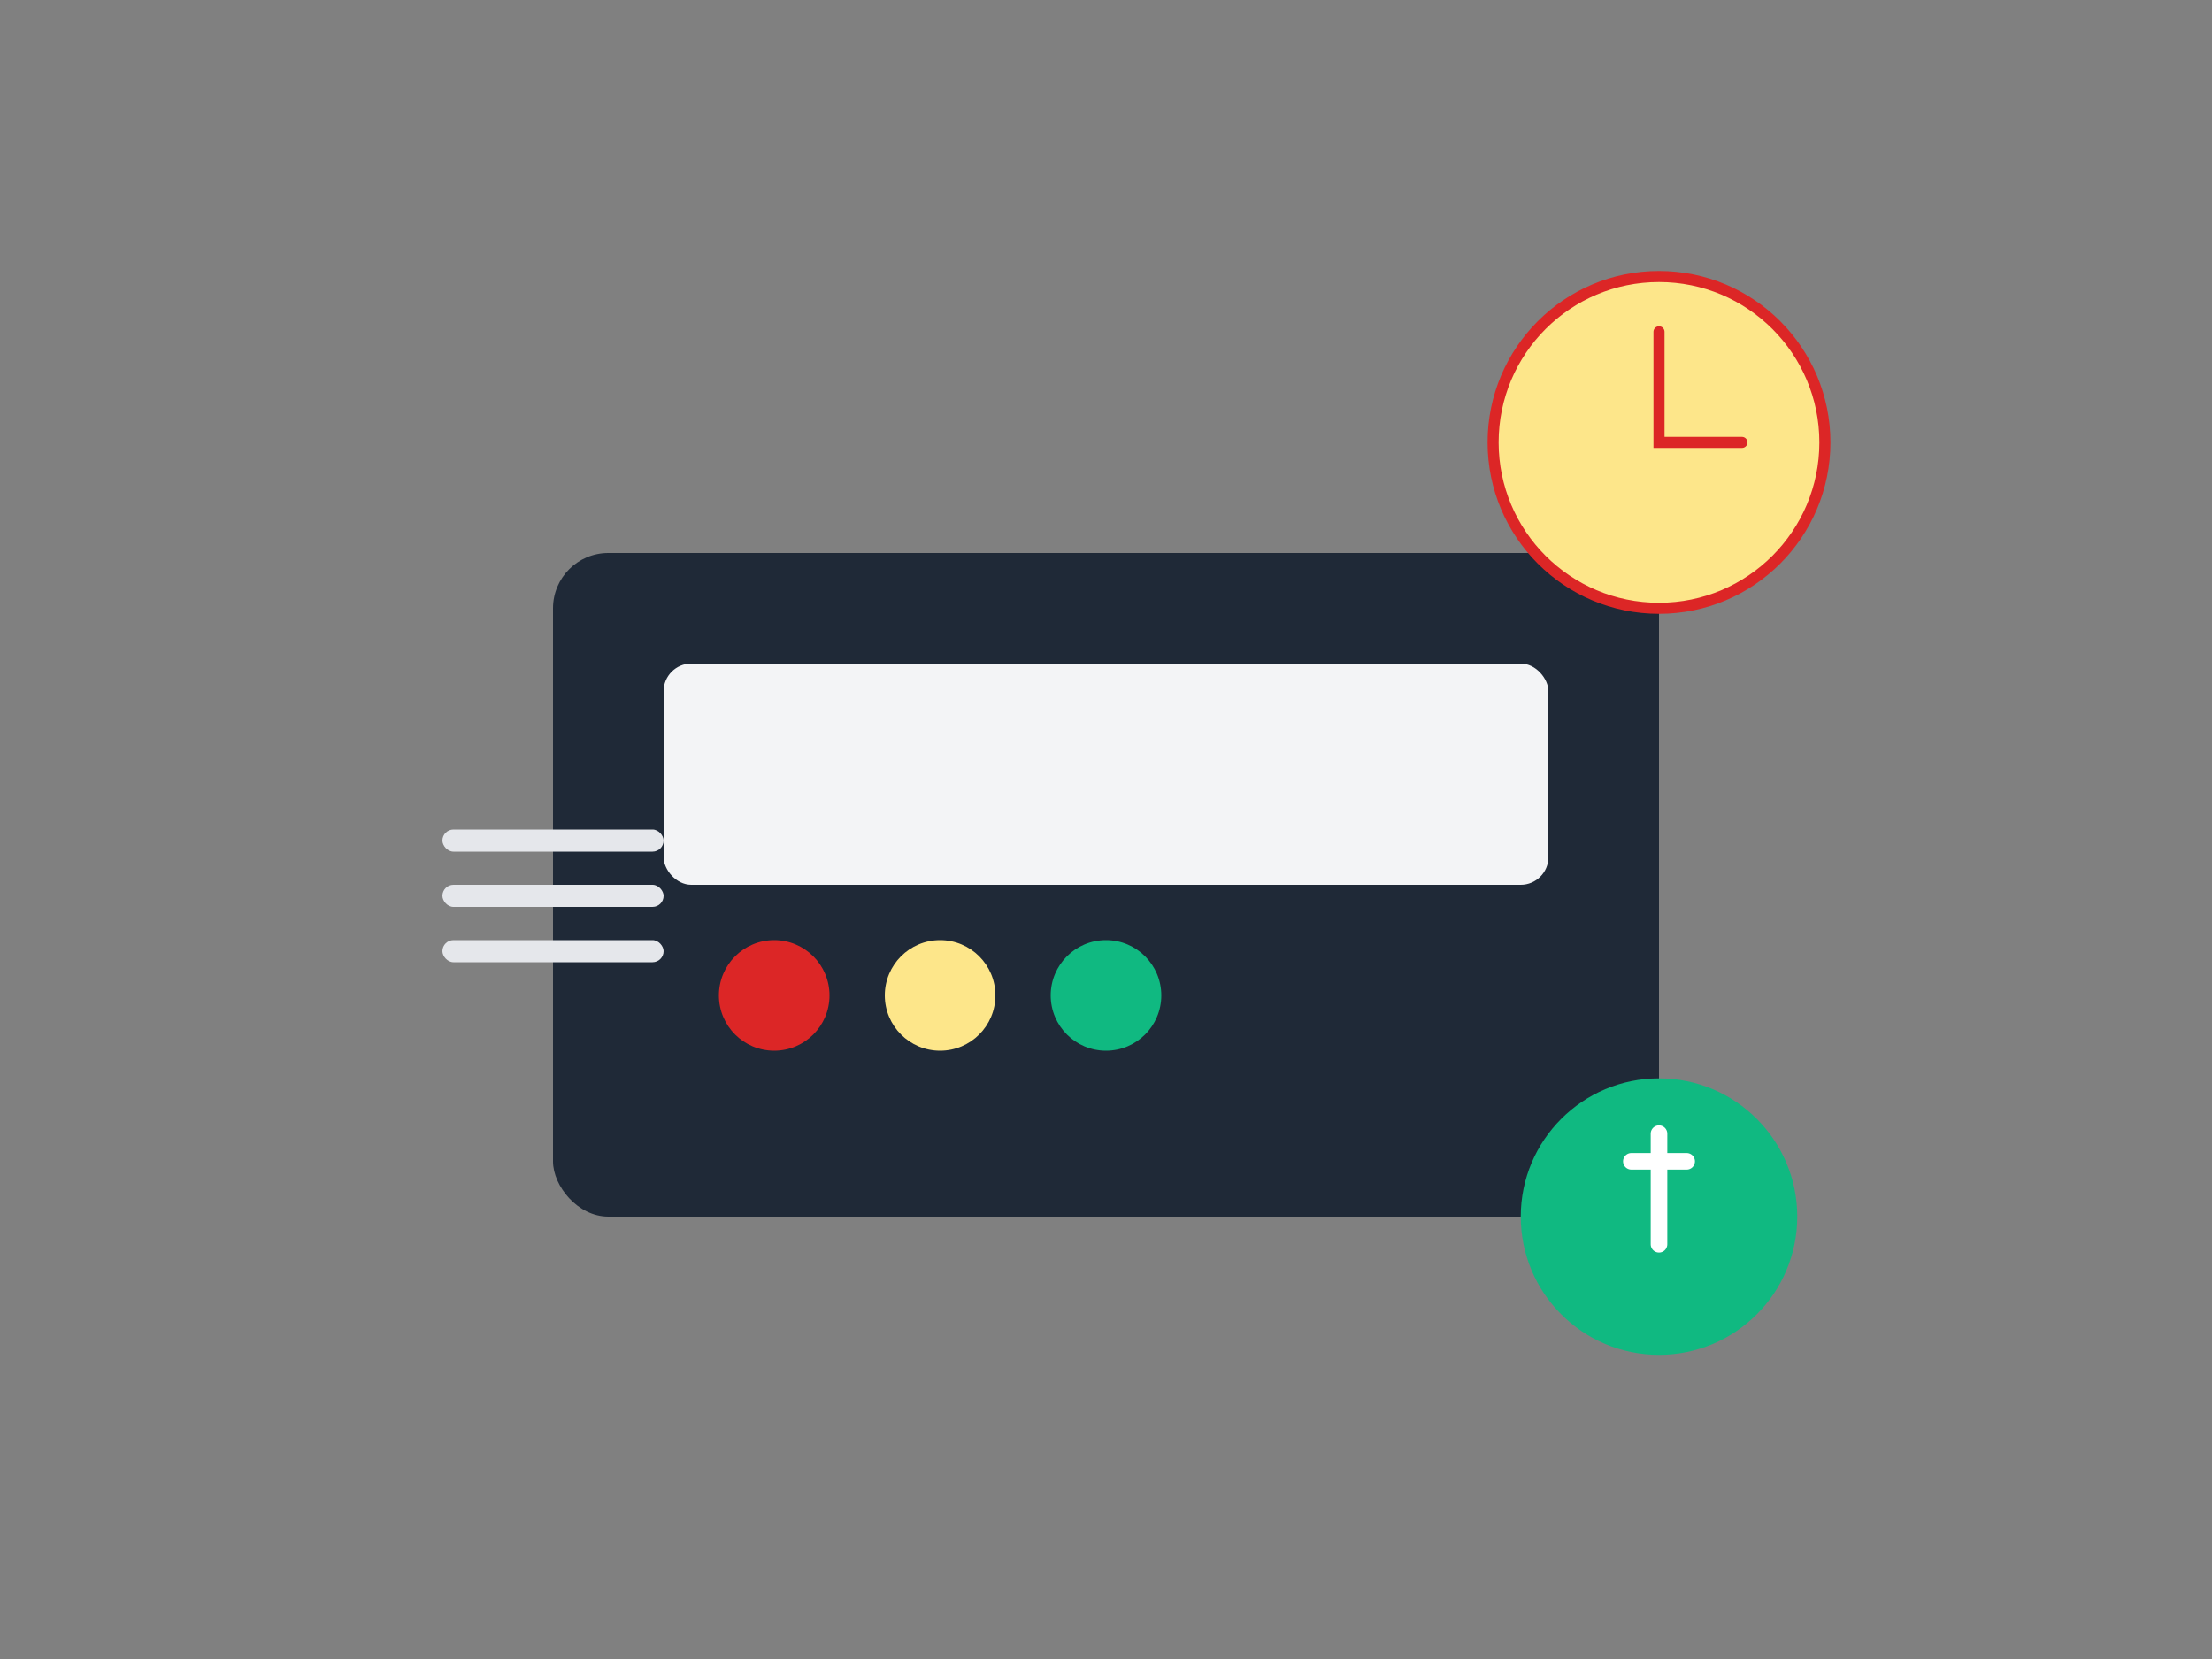
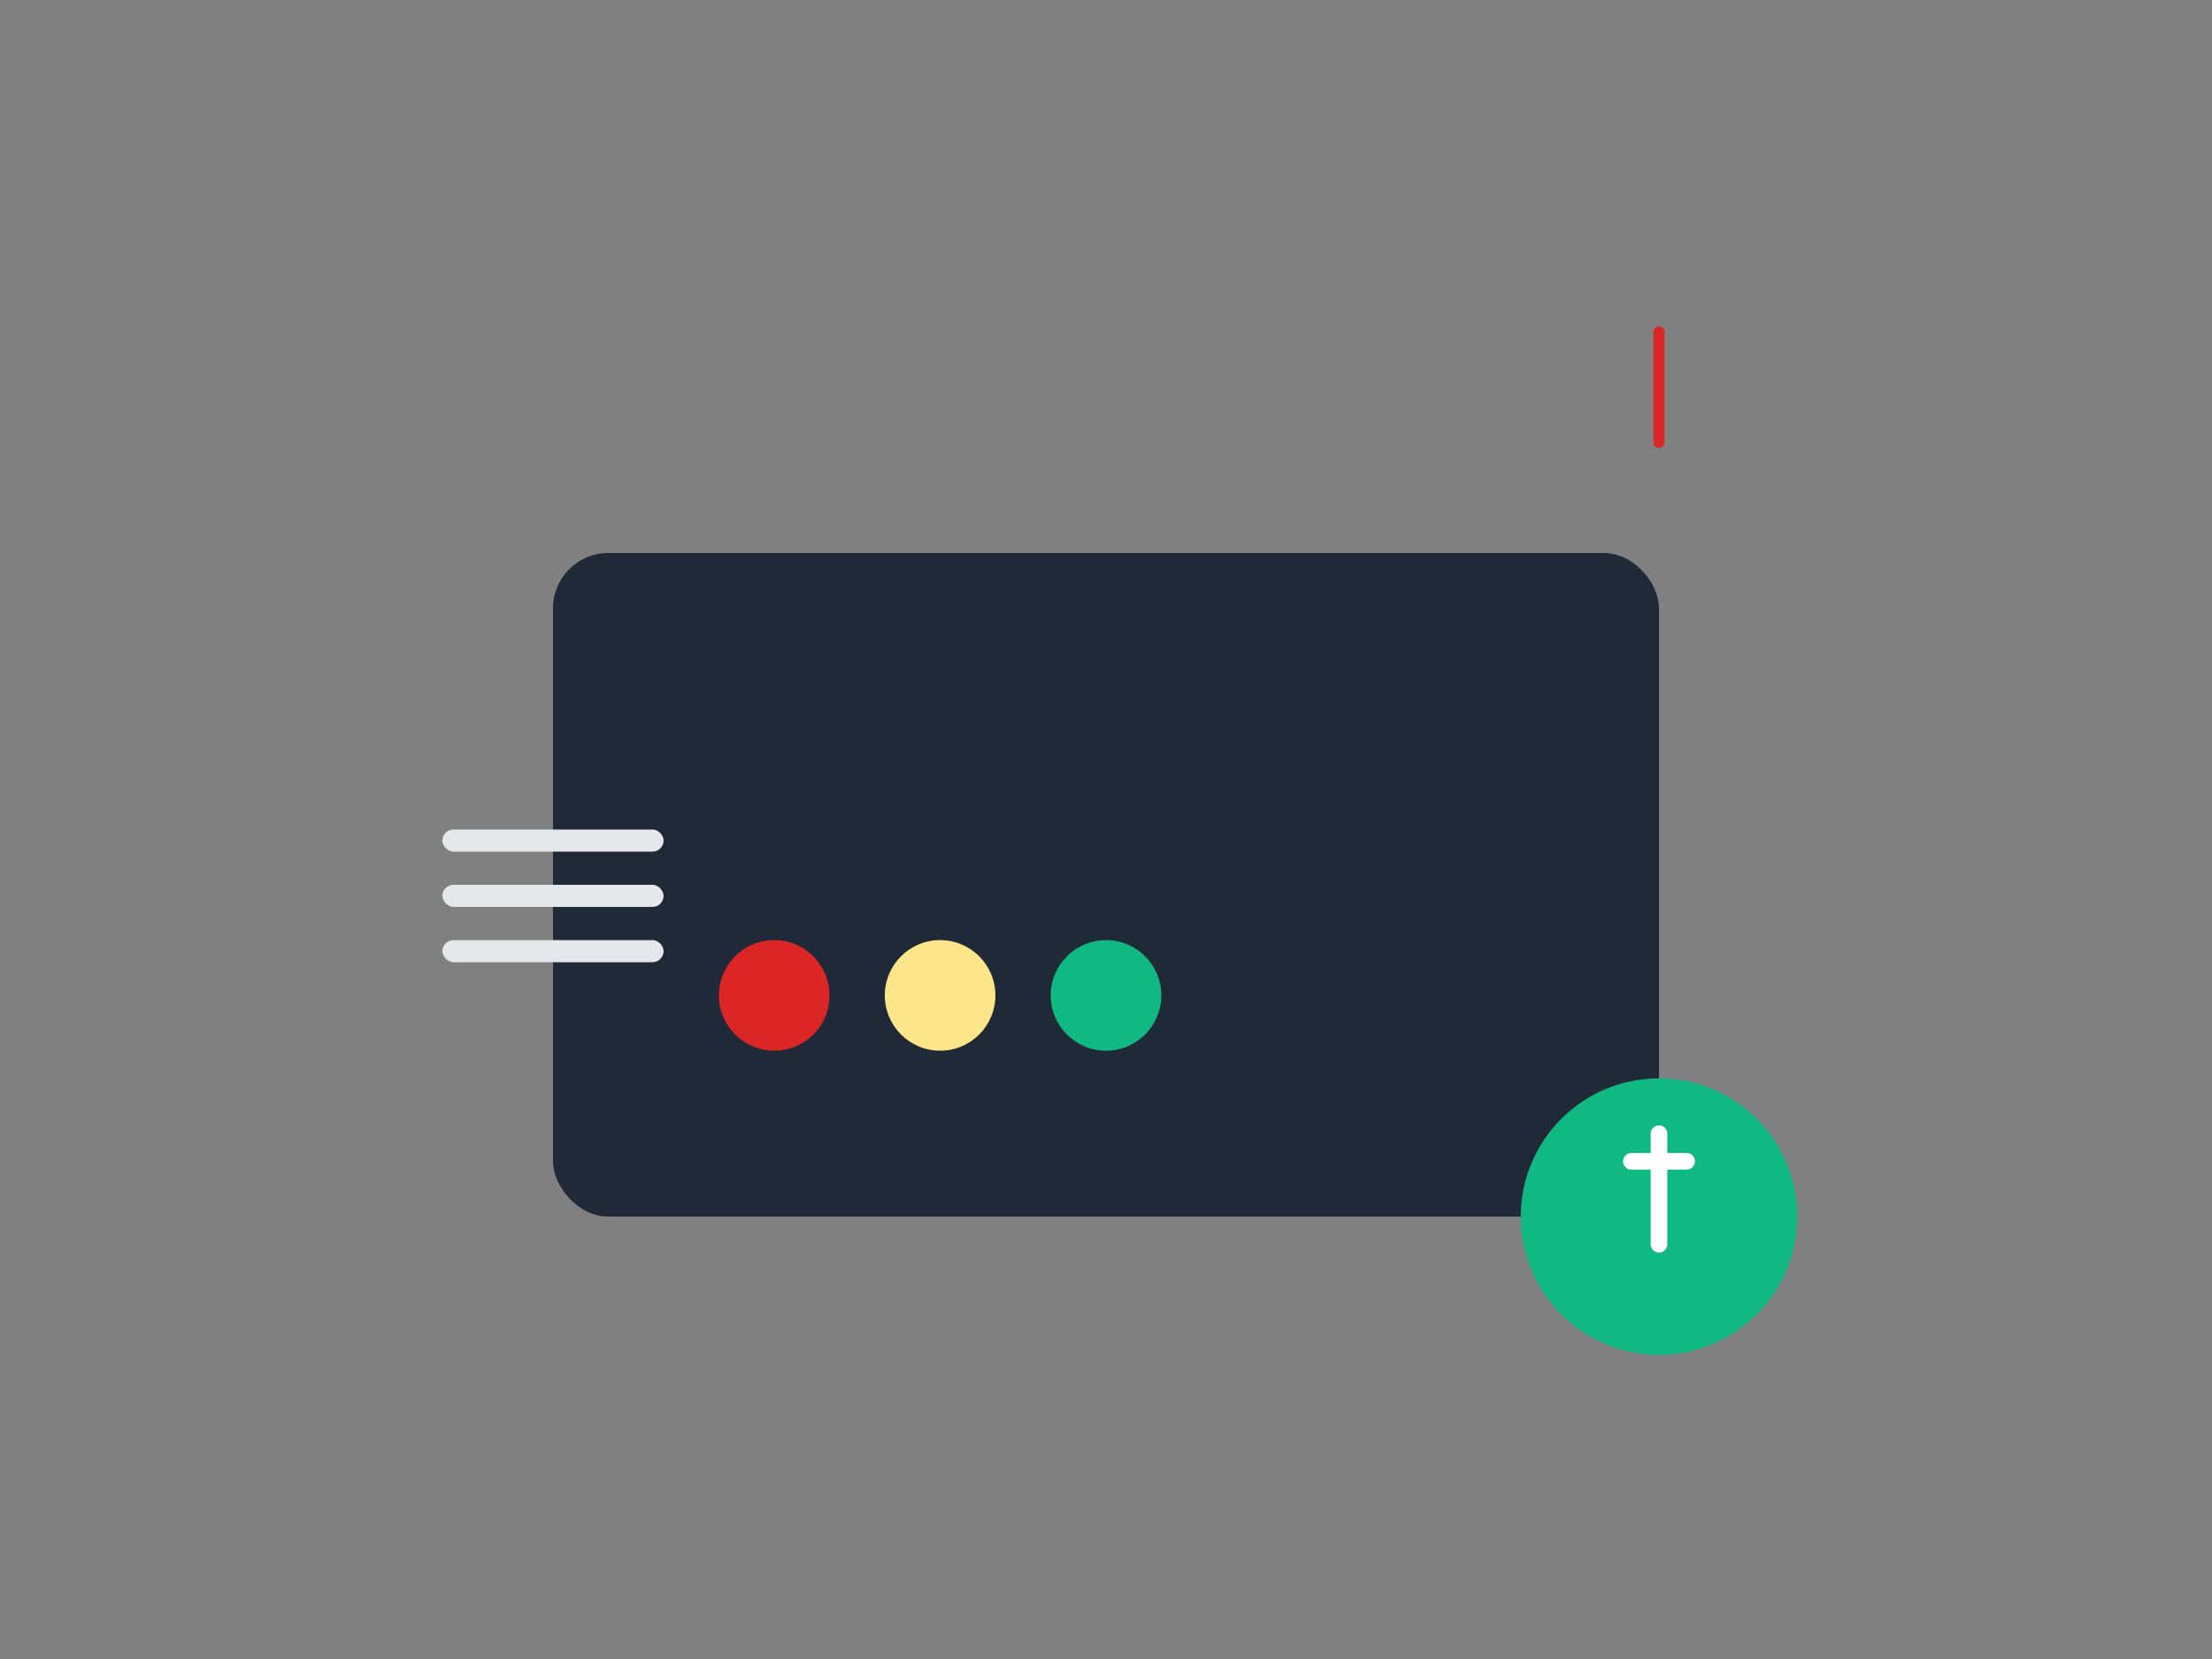
<svg xmlns="http://www.w3.org/2000/svg" width="400" height="300" viewBox="0 0 400 300" fill="none">
  <rect x="0" y="0" width="400" height="300" fill="#808080" stroke="none" />
  <rect x="100" y="100" width="200" height="120" rx="10" fill="#1F2937" />
-   <rect x="120" y="120" width="160" height="40" rx="5" fill="#F3F4F6" />
  <circle cx="140" cy="180" r="10" fill="#DC2626" />
  <circle cx="170" cy="180" r="10" fill="#FDE68A" />
  <circle cx="200" cy="180" r="10" fill="#10B981" />
-   <circle cx="300" cy="80" r="30" fill="#FDE68A" stroke="#DC2626" stroke-width="2" />
-   <path d="M300 60 L300 80 L315 80" stroke="#DC2626" stroke-width="2" stroke-linecap="round" />
+   <path d="M300 60 L300 80 " stroke="#DC2626" stroke-width="2" stroke-linecap="round" />
  <circle cx="300" cy="220" r="25" fill="#10B981" />
  <path d="M295 210 L305 210 M300 205 L300 225" stroke="white" stroke-width="3" stroke-linecap="round" />
  <rect x="80" y="150" width="40" height="4" rx="2" fill="#E5E7EB" />
  <rect x="80" y="160" width="40" height="4" rx="2" fill="#E5E7EB" />
  <rect x="80" y="170" width="40" height="4" rx="2" fill="#E5E7EB" />
</svg>